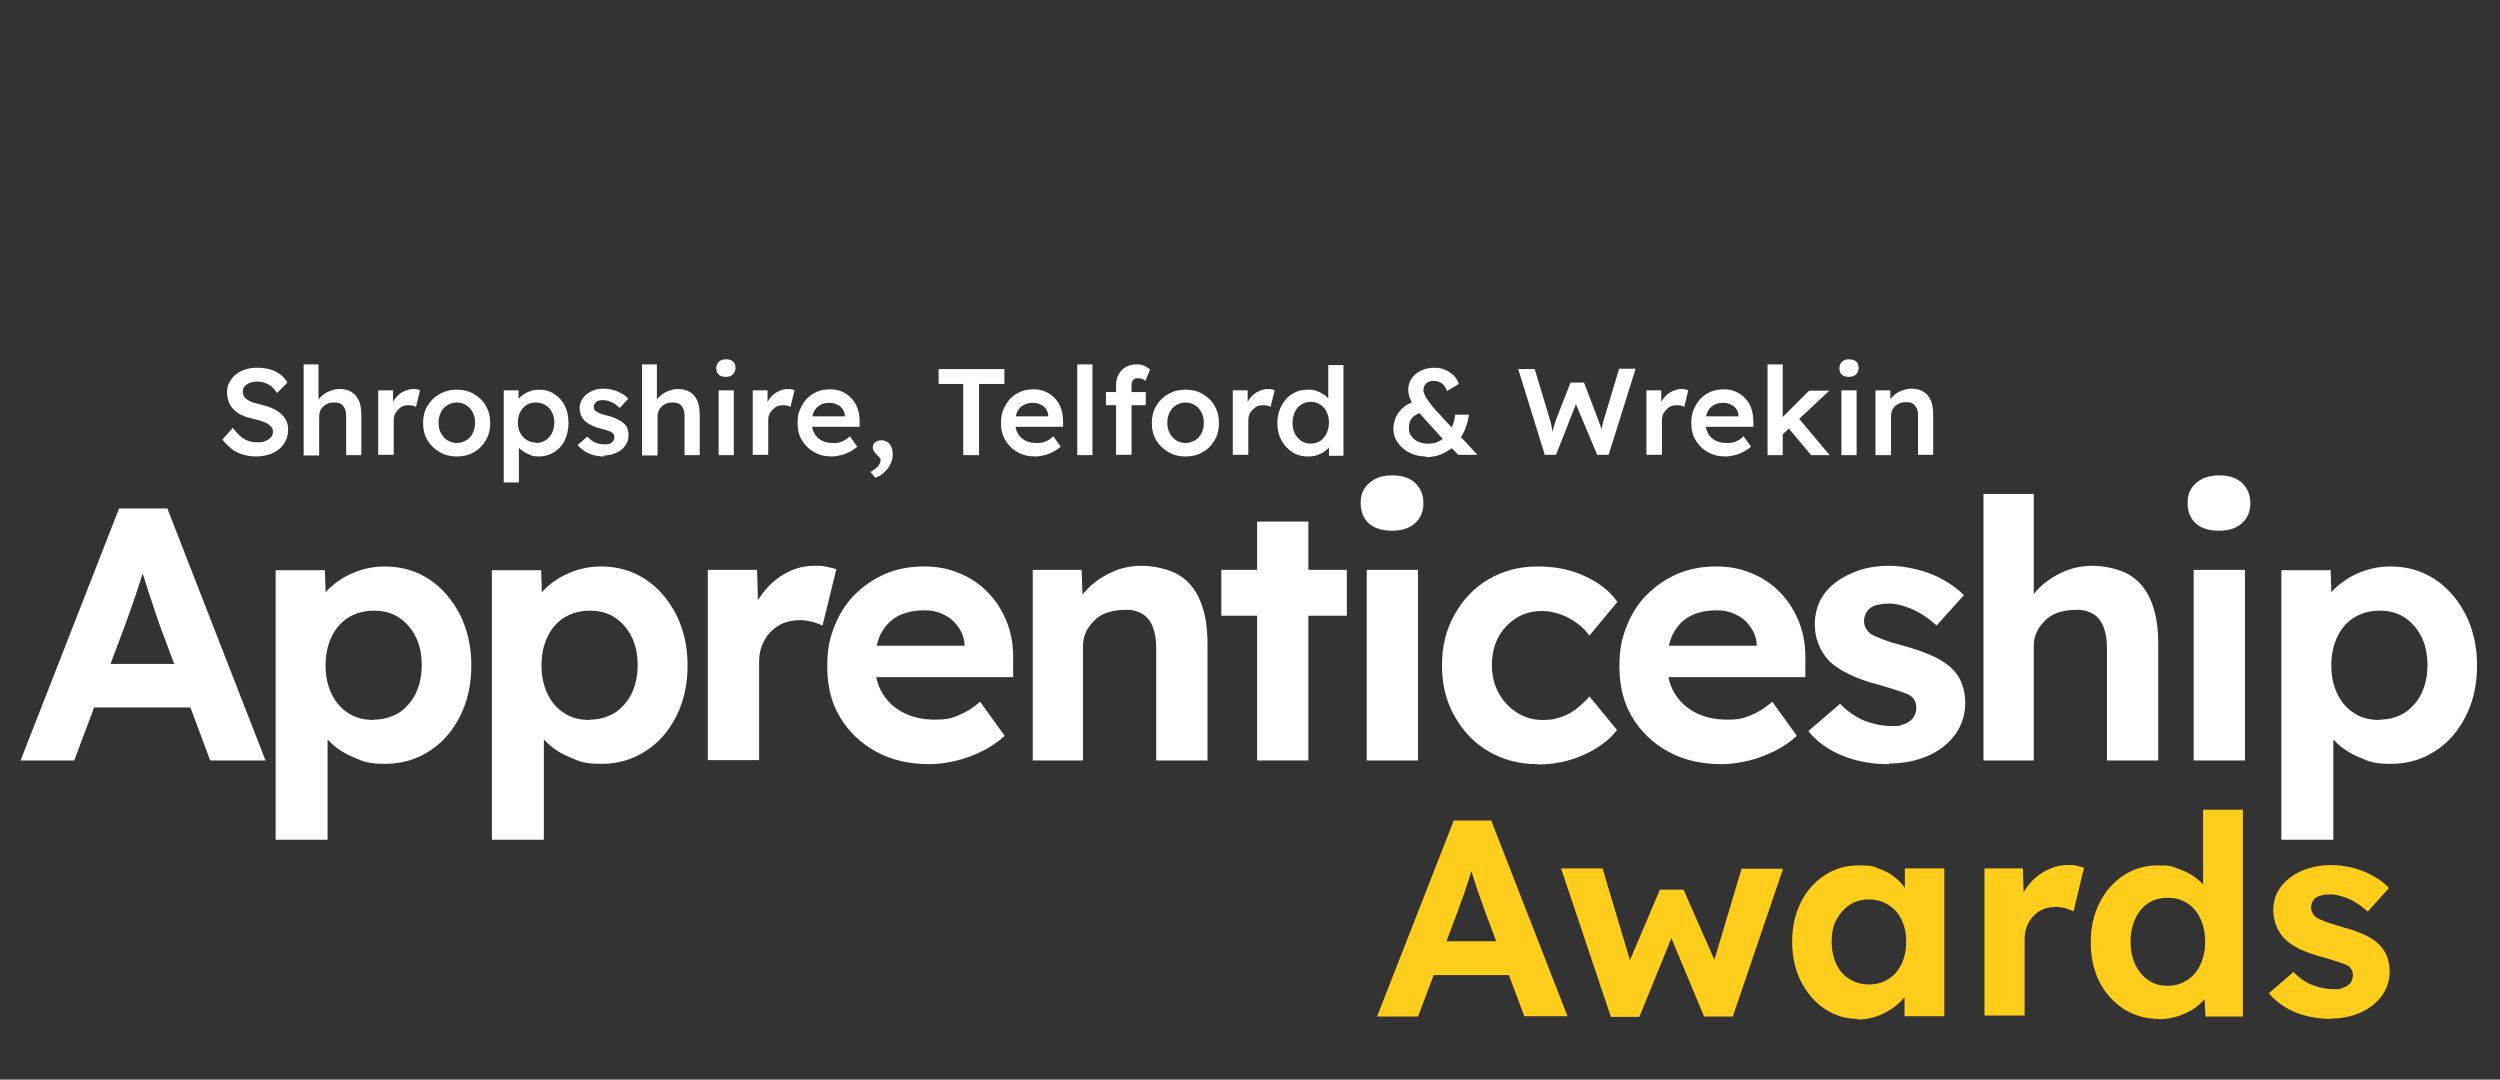
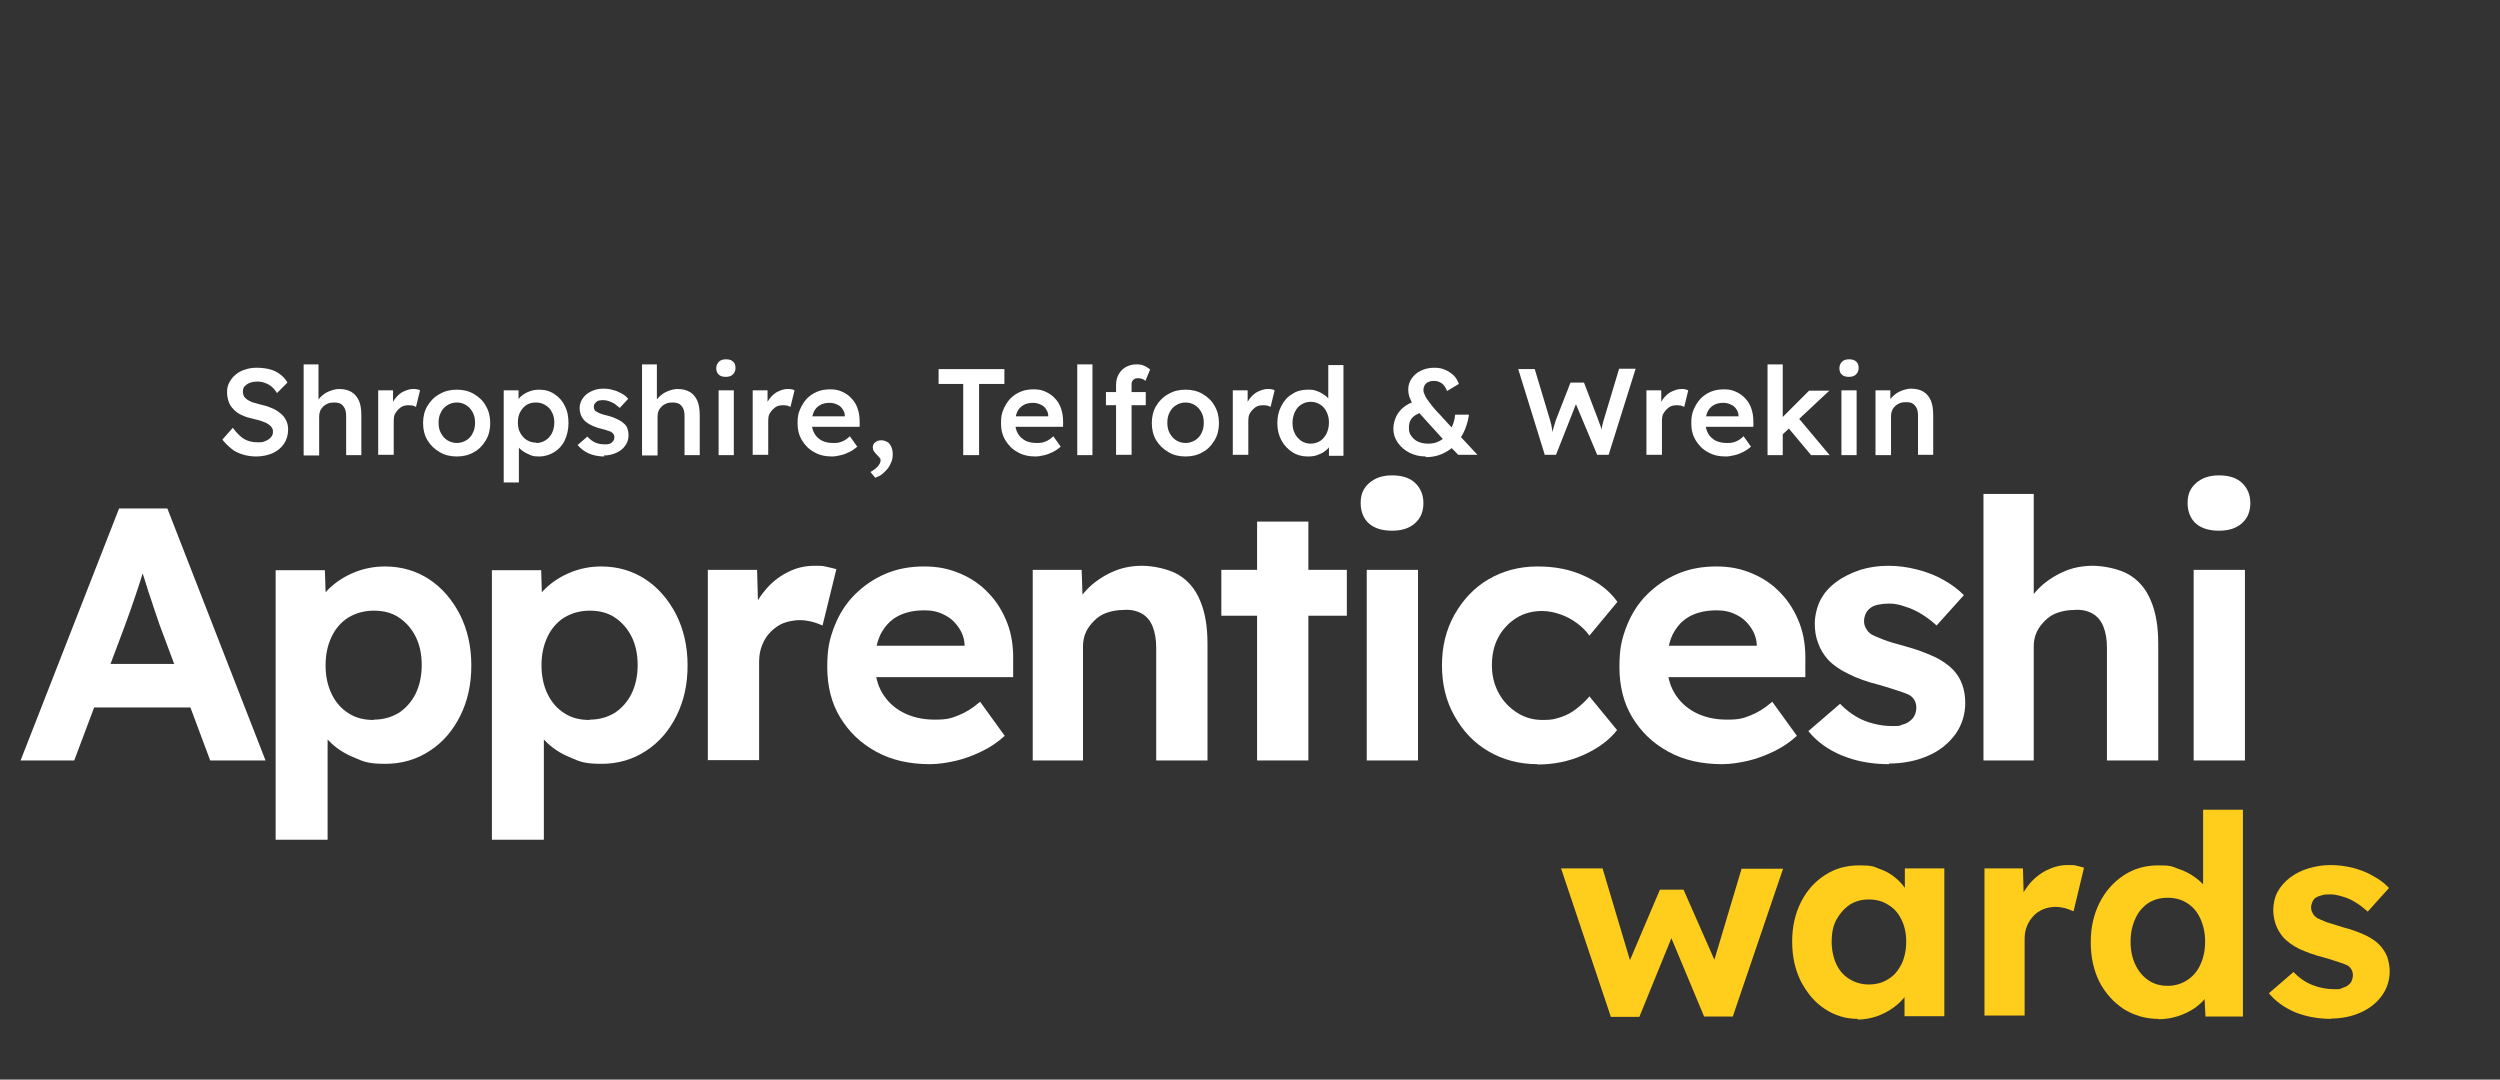
<svg xmlns="http://www.w3.org/2000/svg" id="Layer_1" viewBox="0 0 741 320">
  <rect x="0" y="0" width="741" height="320" fill="#333333" stroke="none" />
  <defs>
    <style>      .st0 {        fill: #ffce1d;      }      .st1 {        fill: #fff;      }    </style>
  </defs>
  <g>
    <path class="st1" d="M76,135.3c-1.5,0-2.8-.2-4.1-.6-1.2-.4-2.4-.9-3.3-1.7-1-.8-1.9-1.7-2.7-2.7l3.1-3.5c1.2,1.6,2.4,2.8,3.5,3.4,1.1.6,2.4.9,3.9.9s1.6-.1,2.3-.4c.7-.3,1.2-.6,1.6-1.1.4-.4.6-1,.6-1.5s0-.8-.2-1.1c-.2-.4-.4-.7-.7-.9-.3-.3-.7-.5-1.2-.8-.5-.2-1-.4-1.6-.6-.6-.2-1.2-.3-1.9-.5-1.3-.3-2.5-.6-3.5-1.1-1-.4-1.8-1-2.5-1.7-.7-.7-1.2-1.4-1.5-2.3-.3-.8-.5-1.8-.5-2.9s.2-2,.7-2.9c.5-.9,1.1-1.7,1.9-2.3.8-.7,1.8-1.2,2.9-1.5,1.1-.4,2.3-.5,3.5-.5s2.7.2,3.8.5c1.1.3,2.1.8,3,1.5.9.7,1.6,1.5,2.1,2.4l-3.1,3.1c-.5-.8-1-1.4-1.6-1.9-.6-.5-1.3-.9-2-1.1-.7-.3-1.4-.4-2.2-.4s-1.6.1-2.3.4c-.6.2-1.1.6-1.5,1-.4.4-.5,1-.5,1.6s.1.9.3,1.3c.2.4.5.7.9,1,.4.3.9.5,1.5.8.6.2,1.3.4,2.1.6,1.3.3,2.5.6,3.6,1.1,1.1.4,2,1,2.7,1.6.8.6,1.3,1.3,1.7,2.1.4.8.6,1.7.6,2.6,0,1.7-.4,3.1-1.2,4.3-.8,1.2-1.9,2.1-3.3,2.8-1.4.6-3.1,1-5,1Z" />
    <path class="st1" d="M90,134.9v-26.9h4.4v11.7l-.8.4c.2-.9.7-1.7,1.4-2.4.7-.7,1.5-1.3,2.5-1.7s2-.7,3-.7c1.5,0,2.7.3,3.7.9,1,.6,1.7,1.5,2.2,2.6s.7,2.6.7,4.4v11.7h-4.5v-11.4c0-1-.1-1.8-.4-2.4-.3-.6-.7-1.1-1.2-1.4s-1.2-.4-2-.4c-.7,0-1.3.1-1.8.3-.5.2-1,.5-1.4.9-.4.4-.7.8-.9,1.3-.2.5-.3,1-.3,1.6v11.6h-4.5Z" />
    <path class="st1" d="M112.1,134.9v-19.2h4.4v6.1c0,0-.5-1.4-.5-1.4.3-1,.7-1.8,1.4-2.6.7-.8,1.4-1.4,2.3-1.8.9-.4,1.8-.7,2.7-.7s.8,0,1.2.1c.4,0,.7.2.9.3l-1.2,4.9c-.3-.1-.6-.3-1-.4-.4,0-.8-.1-1.2-.1-.6,0-1.2.1-1.7.3-.5.2-1,.6-1.4,1-.4.4-.7.9-1,1.4-.2.5-.3,1.2-.3,1.8v10.2h-4.5Z" />
    <path class="st1" d="M135.4,135.3c-1.9,0-3.6-.4-5.1-1.3-1.5-.9-2.7-2-3.6-3.5-.9-1.5-1.3-3.2-1.3-5.1s.4-3.6,1.3-5.1c.9-1.5,2.1-2.7,3.6-3.5,1.5-.9,3.2-1.3,5.1-1.3s3.6.4,5.1,1.3c1.5.9,2.7,2,3.5,3.5.9,1.5,1.3,3.2,1.3,5.1s-.4,3.6-1.3,5.1c-.9,1.5-2,2.7-3.5,3.5-1.5.9-3.2,1.3-5.1,1.3ZM135.4,131.3c1,0,2-.3,2.8-.8.8-.5,1.5-1.2,1.9-2.1.5-.9.7-1.9.7-3.1,0-1.2-.2-2.2-.7-3.1-.5-.9-1.1-1.6-1.9-2.1-.8-.5-1.7-.8-2.8-.8s-2,.3-2.8.8c-.8.5-1.5,1.2-1.9,2.1-.5.9-.7,1.9-.7,3.1s.2,2.2.7,3.1c.5.9,1.1,1.6,1.9,2.1.8.5,1.8.8,2.8.8Z" />
    <path class="st1" d="M149.3,142.9v-27.2h4.4v4.4c0,0-.7-.3-.7-.3.1-.8.6-1.5,1.2-2.1.7-.7,1.5-1.2,2.5-1.6,1-.4,2-.6,3.1-.6,1.7,0,3.2.4,4.5,1.3,1.3.8,2.4,2,3.1,3.5.8,1.5,1.1,3.2,1.1,5.1s-.4,3.6-1.1,5.1-1.8,2.7-3.1,3.5-2.8,1.3-4.5,1.3-2.2-.2-3.2-.7c-1-.4-1.9-1-2.6-1.7-.7-.7-1.2-1.4-1.3-2.2l1.1-.5v12.8h-4.5ZM159,131.3c1,0,1.9-.3,2.7-.8.8-.5,1.4-1.2,1.9-2.1.4-.9.7-1.9.7-3.1s-.2-2.2-.7-3.1c-.4-.9-1.1-1.6-1.9-2.1-.8-.5-1.7-.8-2.8-.8s-2,.2-2.8.7-1.4,1.2-1.9,2.1c-.5.9-.7,1.9-.7,3.1s.2,2.2.7,3.1c.5.9,1.1,1.6,1.9,2.1s1.7.8,2.8.8Z" />
    <path class="st1" d="M179.1,135.3c-1.7,0-3.2-.3-4.6-.9-1.3-.6-2.4-1.4-3.3-2.5l2.9-2.5c.7.8,1.5,1.4,2.4,1.8.9.4,1.8.5,2.8.5s.8,0,1.1-.1c.3,0,.6-.2.9-.4.2-.2.4-.4.6-.7.1-.3.2-.5.2-.9,0-.6-.2-1-.7-1.4-.2-.2-.6-.4-1.1-.5-.5-.2-1.2-.4-2-.6-1.3-.3-2.4-.7-3.3-1.2s-1.6-1-2-1.5c-.4-.5-.7-1-.9-1.6s-.3-1.2-.3-1.9.2-1.6.6-2.3c.4-.7.9-1.3,1.5-1.8.7-.5,1.4-.9,2.3-1.2.9-.3,1.8-.4,2.7-.4s1.9.1,2.8.4c.9.2,1.8.6,2.5,1,.8.4,1.5,1,2,1.6l-2.5,2.7c-.5-.4-1-.8-1.5-1.2-.5-.3-1.1-.6-1.7-.8-.6-.2-1.1-.3-1.6-.3s-.9,0-1.2.1c-.4,0-.7.2-.9.4-.2.2-.4.4-.6.6-.1.3-.2.6-.2.9,0,.3.1.6.2.8.1.3.3.5.6.6.3.2.7.4,1.2.6.5.2,1.2.4,2.1.6,1.2.3,2.2.7,3,1.1.8.4,1.4.8,1.9,1.3.5.4.8.9,1,1.5.2.6.3,1.2.3,1.9,0,1.1-.3,2.2-1,3.1-.6.9-1.5,1.6-2.6,2.1-1.1.5-2.3.8-3.7.8Z" />
    <path class="st1" d="M190.3,134.9v-26.9h4.4v11.7l-.8.4c.2-.9.7-1.7,1.4-2.4.7-.7,1.5-1.3,2.5-1.7,1-.4,2-.7,3-.7,1.5,0,2.7.3,3.7.9s1.7,1.5,2.2,2.6c.5,1.2.7,2.6.7,4.4v11.7h-4.5v-11.4c0-1-.1-1.8-.4-2.4-.3-.6-.7-1.1-1.2-1.4-.6-.3-1.2-.4-2-.4-.7,0-1.3.1-1.8.3-.5.2-1,.5-1.4.9-.4.4-.7.8-.9,1.3-.2.5-.3,1-.3,1.6v11.6h-4.5Z" />
    <path class="st1" d="M215.1,111.7c-.9,0-1.6-.2-2.1-.7s-.7-1.1-.7-1.9.3-1.4.8-1.9c.5-.5,1.2-.7,2.1-.7s1.6.2,2.1.7c.5.4.7,1.1.7,1.9s-.3,1.4-.8,1.9c-.5.5-1.2.7-2.1.7ZM213,134.9v-19.2h4.5v19.2h-4.5Z" />
    <path class="st1" d="M223.1,134.9v-19.2h4.4v6.1c0,0-.5-1.4-.5-1.4.3-1,.7-1.8,1.4-2.6.7-.8,1.4-1.4,2.3-1.8.9-.4,1.8-.7,2.7-.7s.8,0,1.2.1c.4,0,.7.2.9.3l-1.2,4.9c-.3-.1-.6-.3-1-.4-.4,0-.8-.1-1.2-.1-.6,0-1.2.1-1.7.3-.5.2-1,.6-1.4,1-.4.4-.7.9-1,1.4-.2.5-.3,1.2-.3,1.8v10.2h-4.5Z" />
    <path class="st1" d="M246.6,135.3c-2,0-3.8-.4-5.3-1.3-1.5-.8-2.7-2-3.6-3.5-.9-1.5-1.3-3.1-1.3-5s.2-2.9.7-4.1,1.2-2.3,2-3.2c.9-.9,1.9-1.6,3.1-2.1,1.2-.5,2.5-.7,3.9-.7s2.4.2,3.5.7c1.1.5,2,1.1,2.8,2,.8.8,1.4,1.8,1.8,3,.4,1.2.6,2.4.6,3.8v1.6h-15.6l-.8-3.1h12.6l-.6.6v-.8c0-.8-.3-1.4-.7-2-.4-.6-.9-1-1.6-1.3-.6-.3-1.4-.5-2.1-.5-1.2,0-2.2.2-3,.7-.8.5-1.4,1.1-1.8,2s-.6,1.9-.6,3.2.3,2.3.8,3.2c.5.9,1.3,1.6,2.2,2.1,1,.5,2.1.7,3.4.7s1.7-.1,2.5-.4,1.6-.8,2.4-1.6l2.2,3.1c-.7.6-1.4,1.1-2.2,1.5-.8.4-1.7.8-2.6,1-.9.2-1.8.4-2.7.4Z" />
    <path class="st1" d="M259.5,141.7l-1.5-1.8c.9-.5,1.6-1,2.2-1.7s.8-1.2.8-1.7,0-.5-.2-.7c-.1-.2-.4-.5-.8-.9-.5-.5-.8-.9-1-1.2-.2-.3-.3-.7-.3-1.1,0-.6.2-1.1.7-1.5.5-.4,1.1-.6,1.8-.6s1.2.2,1.8.5.9.9,1.2,1.5c.3.6.4,1.4.4,2.2s-.1,1.5-.4,2.2-.6,1.4-1.1,2c-.5.6-1,1.1-1.6,1.6-.6.5-1.3.8-2.1,1.1Z" />
    <path class="st1" d="M285.5,134.9v-21.1h-7.3v-4.4h19.5v4.4h-7.5v21.1h-4.7Z" />
    <path class="st1" d="M306.9,135.3c-2,0-3.8-.4-5.3-1.3-1.5-.8-2.7-2-3.6-3.5-.9-1.5-1.3-3.1-1.3-5s.2-2.9.7-4.1c.5-1.2,1.2-2.3,2-3.2.9-.9,1.9-1.6,3.1-2.1,1.2-.5,2.5-.7,3.9-.7s2.4.2,3.5.7c1.1.5,2,1.1,2.8,2,.8.8,1.4,1.8,1.8,3,.4,1.2.6,2.4.6,3.8v1.6h-15.6l-.8-3.1h12.6l-.6.6v-.8c0-.8-.3-1.4-.7-2-.4-.6-.9-1-1.6-1.3-.6-.3-1.4-.5-2.1-.5-1.2,0-2.2.2-3,.7-.8.5-1.4,1.1-1.8,2-.4.9-.6,1.9-.6,3.2s.3,2.3.8,3.2c.5.9,1.3,1.6,2.2,2.1,1,.5,2.1.7,3.4.7s1.7-.1,2.5-.4c.8-.3,1.6-.8,2.4-1.6l2.2,3.1c-.7.6-1.4,1.1-2.2,1.5-.8.4-1.7.8-2.6,1s-1.8.4-2.7.4Z" />
    <path class="st1" d="M319.3,134.9v-26.9h4.5v26.9h-4.5Z" />
    <path class="st1" d="M327.8,120.1v-3.9h11.8v3.9h-11.8ZM330.8,134.9v-20.9c0-1.2.3-2.2.8-3.1.5-.9,1.2-1.6,2.1-2.1.9-.5,1.9-.8,3.1-.8s1.6.1,2.3.4,1.3.7,1.8,1.1l-1.4,3.4c-.3-.3-.6-.5-1-.6-.4-.1-.7-.2-1-.2-.5,0-.9,0-1.2.2-.3.2-.6.4-.7.7-.2.3-.2.7-.2,1.1v20.7h-4.5Z" />
    <path class="st1" d="M351.4,135.3c-1.9,0-3.6-.4-5.1-1.3-1.5-.9-2.7-2-3.6-3.5-.9-1.5-1.3-3.2-1.3-5.1s.4-3.6,1.3-5.1c.9-1.5,2.1-2.7,3.6-3.5,1.5-.9,3.2-1.3,5.1-1.3s3.6.4,5.1,1.3c1.5.9,2.7,2,3.5,3.5.9,1.5,1.3,3.2,1.3,5.1s-.4,3.6-1.3,5.1c-.9,1.5-2,2.7-3.5,3.5-1.5.9-3.2,1.3-5.1,1.3ZM351.4,131.3c1,0,2-.3,2.8-.8.8-.5,1.5-1.2,1.9-2.1.5-.9.7-1.9.7-3.1,0-1.2-.2-2.2-.7-3.1-.5-.9-1.1-1.6-1.9-2.1-.8-.5-1.7-.8-2.8-.8s-2,.3-2.8.8c-.8.5-1.5,1.2-1.9,2.1-.5.9-.7,1.9-.7,3.1s.2,2.2.7,3.1c.5.9,1.1,1.6,1.9,2.1.8.5,1.8.8,2.8.8Z" />
    <path class="st1" d="M365.4,134.9v-19.2h4.4v6.1c0,0-.5-1.4-.5-1.4.3-1,.7-1.8,1.4-2.6.7-.8,1.4-1.4,2.3-1.8.9-.4,1.8-.7,2.7-.7s.8,0,1.2.1c.4,0,.7.2.9.3l-1.2,4.9c-.3-.1-.6-.3-1-.4-.4,0-.8-.1-1.2-.1-.6,0-1.2.1-1.7.3-.5.2-1,.6-1.4,1-.4.4-.7.9-1,1.4-.2.5-.3,1.2-.3,1.8v10.2h-4.5Z" />
    <path class="st1" d="M387.6,135.3c-1.7,0-3.2-.4-4.6-1.3-1.3-.9-2.4-2-3.2-3.5-.8-1.5-1.2-3.2-1.2-5.1s.4-3.6,1.2-5.1c.8-1.5,1.8-2.7,3.2-3.5,1.3-.9,2.9-1.3,4.6-1.3s1.8.1,2.7.4c.9.3,1.6.7,2.3,1.2.7.5,1.2,1,1.6,1.7.4.6.6,1.2.7,1.9h-1.2c0,.1,0-12.5,0-12.5h4.5v26.9h-4.3v-4.5c-.1,0,.8,0,.8,0,0,.6-.2,1.2-.6,1.7-.4.6-.9,1.1-1.5,1.5-.6.5-1.4.8-2.2,1.1-.8.3-1.7.4-2.6.4ZM388.5,131.5c1,0,2-.3,2.8-.8.8-.5,1.4-1.3,1.9-2.2.4-.9.7-2,.7-3.2s-.2-2.2-.7-3.2c-.4-.9-1.1-1.7-1.9-2.2-.8-.5-1.7-.8-2.8-.8s-2,.3-2.8.8c-.8.5-1.4,1.2-1.9,2.2-.4.9-.7,2-.7,3.2s.2,2.3.7,3.2c.4.9,1.1,1.6,1.9,2.2.8.5,1.7.8,2.8.8Z" />
    <path class="st1" d="M422.6,135.3c-1.8,0-3.4-.4-4.8-1.1s-2.6-1.7-3.5-3-1.3-2.6-1.3-4.1.5-3.5,1.6-4.9c1-1.4,2.6-2.5,4.6-3.2l2.8,3.1c-1.5.3-2.6.9-3.3,1.6s-1.1,1.7-1.1,3,.2,1.8.7,2.5,1.1,1.3,2,1.7c.8.4,1.9.6,3.1.6s2-.2,2.9-.6c.9-.4,1.7-1,2.4-1.8.7-.8,1.3-1.7,1.7-2.7.5-1.1.8-2.2.9-3.5h4.1c-.2,1.5-.6,2.9-1.1,4.2-.5,1.3-1.2,2.4-1.9,3.5-.8,1-1.6,1.9-2.6,2.6-1,.7-2.1,1.3-3.3,1.7s-2.5.6-3.9.6ZM432.3,134.9l-3.1-3.2-1.2-1.2-5.9-6.5c-.7-.8-1.4-1.5-2-2.3-.6-.8-1.1-1.5-1.5-2.2-.4-.7-.7-1.4-.9-2-.2-.7-.3-1.3-.3-1.9,0-1.3.3-2.4,1-3.4.7-1,1.6-1.8,2.7-2.3,1.2-.6,2.5-.9,4-.9s2.2.2,3.2.6c1,.4,1.8,1,2.6,1.7.7.7,1.2,1.6,1.5,2.5l-3.5,2.1c-.4-1.1-1-1.9-1.6-2.3-.6-.4-1.3-.7-2.2-.7s-1.2.1-1.7.3c-.5.2-.8.5-1.1.9-.2.4-.4.9-.4,1.5s.2,1.1.5,1.7c.3.7.8,1.3,1.3,2,.5.7,1,1.3,1.5,1.9.5.6,1,1.1,1.4,1.5l4.3,4.7,1.6,1.6,5.4,5.8h-5.7Z" />
    <path class="st1" d="M457.9,134.9l-7.9-25.5h4.9l4.5,15c.1.5.3,1,.4,1.5.1.6.2,1.1.3,1.7,0,.5.2,1,.3,1.5,0,.5.1.8.2,1.2h-1c.3-1.2.5-2.1.7-2.8.2-.7.3-1.3.5-1.8.1-.5.3-.9.4-1.3l4.3-11h4l4.2,11c.2.7.5,1.3.7,1.9.2.6.4,1.2.5,1.8.1.6.3,1.2.4,1.8l-.9.2c0-.6.2-1.1.2-1.4s0-.7.1-1,0-.6.1-.9c0-.3.1-.6.2-1,.1-.4.2-.9.4-1.5l4.5-15h4.9l-8,25.5h-3.4l-6.5-15.5h.4c0,.1-6.1,15.5-6.1,15.5h-3.5Z" />
    <path class="st1" d="M488,134.9v-19.2h4.4v6.1c0,0-.5-1.4-.5-1.4.3-1,.7-1.8,1.4-2.6.7-.8,1.4-1.4,2.3-1.8.9-.4,1.8-.7,2.7-.7s.8,0,1.2.1.7.2.9.3l-1.2,4.9c-.3-.1-.6-.3-1-.4-.4,0-.8-.1-1.2-.1-.6,0-1.2.1-1.7.3-.5.2-1,.6-1.4,1-.4.4-.7.9-1,1.4-.2.5-.3,1.2-.3,1.8v10.2h-4.5Z" />
    <path class="st1" d="M511.5,135.3c-2,0-3.8-.4-5.3-1.3-1.5-.8-2.7-2-3.6-3.5-.9-1.5-1.3-3.1-1.3-5s.2-2.9.7-4.1c.5-1.2,1.2-2.3,2-3.2.9-.9,1.9-1.6,3.1-2.1,1.2-.5,2.5-.7,3.9-.7s2.4.2,3.5.7c1.1.5,2,1.1,2.8,2,.8.8,1.4,1.8,1.8,3,.4,1.2.6,2.4.6,3.8v1.6h-15.6l-.8-3.1h12.6l-.6.6v-.8c0-.8-.3-1.4-.7-2-.4-.6-.9-1-1.6-1.3-.6-.3-1.4-.5-2.1-.5-1.2,0-2.2.2-3,.7-.8.5-1.4,1.1-1.8,2-.4.9-.6,1.9-.6,3.2s.3,2.3.8,3.2c.5.9,1.3,1.6,2.2,2.1,1,.5,2.1.7,3.4.7s1.7-.1,2.5-.4c.8-.3,1.6-.8,2.4-1.6l2.2,3.1c-.7.6-1.4,1.1-2.2,1.5-.8.4-1.7.8-2.6,1s-1.8.4-2.7.4Z" />
    <path class="st1" d="M523.9,134.9v-26.9h4.5v26.9h-4.5ZM528,129.1l-.9-4.2,9.1-9.1h6l-14.2,13.3ZM536.8,134.9l-7.1-8.5,3.2-2.7,9.4,11.2h-5.5Z" />
    <path class="st1" d="M548,111.7c-.9,0-1.6-.2-2.1-.7-.5-.4-.7-1.1-.7-1.9s.3-1.4.8-1.9c.5-.5,1.2-.7,2.1-.7s1.6.2,2.1.7c.5.4.7,1.1.7,1.9s-.3,1.4-.8,1.9c-.5.5-1.2.7-2.1.7ZM545.8,134.9v-19.2h4.5v19.2h-4.5Z" />
    <path class="st1" d="M555.9,134.9v-19.2h4.4v3.9c0,0-.8.4-.8.4.2-.9.7-1.7,1.4-2.4.7-.7,1.5-1.3,2.5-1.7s2-.7,3-.7c1.5,0,2.7.3,3.7.9,1,.6,1.7,1.5,2.2,2.6.5,1.2.7,2.6.7,4.4v11.7h-4.5v-11.4c0-1-.1-1.8-.4-2.4-.3-.6-.7-1.1-1.2-1.4s-1.2-.4-2-.4c-.7,0-1.3.1-1.8.3-.5.2-1,.5-1.4.9-.4.4-.7.8-.9,1.3-.2.5-.3,1-.3,1.6v11.6h-4.5Z" />
  </g>
  <g>
-     <path class="st0" d="M408.2,301.2l22.7-58h11.1l22.6,58h-12.8l-11.7-31.2c-.3-.9-.7-2-1.2-3.4-.5-1.4-1-2.8-1.5-4.4-.5-1.5-1-3-1.4-4.4-.4-1.4-.8-2.6-1-3.5h2.2c-.3,1.2-.7,2.5-1.1,3.9-.4,1.4-.8,2.7-1.3,4.1-.4,1.4-.9,2.8-1.4,4.1-.5,1.3-1,2.6-1.4,3.9l-11.7,31h-12.3ZM418.7,289l4.1-10h26.6l4.1,10h-34.8Z" />
    <path class="st0" d="M477.4,301.2l-14.7-43.8h12.3l8.9,29.8-1.8-.2,9.9-23.3h7l10.3,23.4-2,.2,8.9-29.8h12.3l-14.9,43.8h-8.5l-10.4-24.9,1.3.2-10.1,24.8h-8.5Z" />
    <path class="st0" d="M550.7,302c-3.6,0-6.9-1-9.9-3s-5.2-4.7-7-8.1c-1.7-3.4-2.6-7.3-2.6-11.8s.9-8.3,2.6-11.7c1.7-3.4,4.1-6.1,7.1-8,3-2,6.4-2.9,10.2-2.9s4.1.3,5.9,1c1.8.6,3.4,1.5,4.7,2.6,1.4,1.1,2.5,2.4,3.4,3.8.9,1.4,1.6,3,2,4.6l-2.5-.4v-10.7h11.7v43.8h-11.8v-10.5l2.7-.2c-.4,1.5-1.2,3-2.2,4.4-1,1.4-2.2,2.6-3.7,3.7-1.5,1.1-3.1,1.9-4.9,2.6-1.8.6-3.8,1-5.8,1ZM553.9,291.8c2.2,0,4.1-.5,5.8-1.6,1.7-1,2.9-2.5,3.9-4.4.9-1.9,1.4-4.1,1.4-6.7s-.5-4.7-1.4-6.5c-.9-1.9-2.2-3.4-3.9-4.4-1.7-1.1-3.6-1.6-5.8-1.6s-4,.5-5.7,1.6c-1.6,1.1-2.9,2.6-3.9,4.4s-1.4,4.1-1.4,6.5.5,4.8,1.4,6.7c.9,1.9,2.2,3.4,3.9,4.4,1.6,1,3.5,1.6,5.7,1.6Z" />
    <path class="st0" d="M588.2,301.2v-43.8h11.4l.4,14.1-2-2.9c.7-2.3,1.7-4.3,3.2-6.2s3.2-3.3,5.3-4.4c2-1,4.1-1.6,6.3-1.6s1.8,0,2.7.2c.9.2,1.6.4,2.2.6l-3.1,12.9c-.7-.3-1.5-.6-2.4-.9-.9-.2-1.9-.4-2.9-.4s-2.6.2-3.7.7c-1.1.5-2.1,1.1-2.9,2-.8.9-1.5,1.9-1.9,3-.5,1.2-.7,2.4-.7,3.8v22.7h-11.8Z" />
    <path class="st0" d="M639.8,302c-3.8,0-7.2-1-10.3-2.9-3-2-5.4-4.6-7.2-8-1.7-3.4-2.6-7.3-2.6-11.8s.9-8.3,2.6-11.7c1.7-3.4,4.1-6.1,7.1-8.1,3-2,6.4-3,10.3-3s4,.3,5.9,1c1.9.6,3.6,1.5,5.1,2.6,1.5,1.1,2.7,2.3,3.7,3.7.9,1.4,1.5,2.8,1.6,4.3l-3,.5v-28.6h11.8v61.3h-11.1l-.5-10.1,2.3.2c-.1,1.4-.6,2.7-1.5,4-.9,1.3-2.1,2.4-3.5,3.4-1.5,1-3.1,1.8-5,2.4-1.9.6-3.8.9-5.8.9ZM642.5,292.2c2.2,0,4.1-.6,5.8-1.7,1.7-1.1,3-2.6,3.9-4.6.9-1.9,1.4-4.2,1.4-6.8s-.5-4.8-1.4-6.8c-.9-2-2.2-3.5-3.9-4.6s-3.6-1.6-5.8-1.6-4.1.5-5.8,1.6c-1.6,1.1-2.9,2.6-3.8,4.6-.9,2-1.4,4.2-1.4,6.8s.5,4.9,1.4,6.8c.9,1.9,2.2,3.5,3.8,4.6,1.6,1.1,3.5,1.7,5.8,1.7Z" />
    <path class="st0" d="M691.1,302c-4.1,0-7.7-.7-10.9-2-3.2-1.4-5.7-3.2-7.7-5.6l7.3-6.3c1.7,1.8,3.6,3.1,5.7,3.9,2.1.8,4.2,1.2,6.3,1.2s1.6,0,2.3-.3c.7-.2,1.3-.5,1.8-.8.5-.4.9-.8,1.1-1.3.2-.5.4-1.1.4-1.7,0-1.2-.5-2.2-1.5-2.9-.6-.3-1.4-.6-2.6-1-1.2-.4-2.7-.9-4.5-1.4-2.8-.7-5.2-1.6-7.2-2.5-2-1-3.5-2.1-4.7-3.3-1-1.2-1.8-2.4-2.3-3.8-.5-1.4-.8-2.9-.8-4.5s.4-3.8,1.3-5.4c.9-1.6,2.1-3,3.7-4.2,1.6-1.2,3.4-2.1,5.4-2.7,2-.6,4.2-1,6.5-1s4.5.3,6.6.8c2.2.6,4.2,1.3,6,2.4,1.9,1,3.5,2.2,4.8,3.6l-6.3,7c-1-.9-2.1-1.8-3.4-2.6-1.2-.8-2.5-1.4-3.9-1.8-1.3-.4-2.5-.7-3.6-.7s-1.8,0-2.5.2c-.7.2-1.4.4-1.9.7s-.9.8-1.1,1.3c-.2.5-.4,1.1-.4,1.7s.2,1.2.5,1.7c.3.6.7,1,1.3,1.4.6.3,1.5.7,2.7,1.2,1.2.4,2.8.9,4.8,1.5,2.7.7,4.9,1.5,6.8,2.4s3.3,1.9,4.4,3.1c.9,1,1.6,2.1,2.1,3.4.4,1.3.7,2.7.7,4.2,0,2.7-.8,5.1-2.3,7.2-1.5,2.1-3.6,3.8-6.3,5-2.7,1.2-5.6,1.8-8.9,1.8Z" />
  </g>
  <g>
    <path class="st1" d="M6.1,225.4l29.2-74.7h14.3l29.1,74.7h-16.4l-15-40.2c-.4-1.1-.9-2.6-1.5-4.4-.6-1.8-1.2-3.7-1.9-5.7-.6-2-1.2-3.9-1.8-5.7-.6-1.8-1-3.3-1.3-4.5h2.9c-.4,1.5-.9,3.2-1.4,5-.5,1.7-1.1,3.5-1.7,5.3-.6,1.8-1.2,3.6-1.8,5.3-.6,1.7-1.2,3.4-1.8,5l-15,39.9H6.1ZM19.6,209.7l5.2-12.9h34.3l5.3,12.9H19.6Z" />
    <path class="st1" d="M81.7,248.9v-79.9h14.6l.4,12.7-2.8-1c.5-2.3,1.7-4.4,3.7-6.3,2-1.9,4.4-3.5,7.3-4.7,2.9-1.2,6-1.8,9.2-1.8,4.9,0,9.3,1.3,13.1,3.8,3.8,2.5,6.8,6,9.1,10.4,2.2,4.4,3.4,9.4,3.4,15.1s-1.1,10.6-3.3,15c-2.2,4.4-5.2,7.9-9.1,10.4-3.8,2.5-8.2,3.8-13.1,3.8s-6.4-.6-9.3-1.9c-3-1.2-5.5-2.9-7.5-5-2.1-2.1-3.3-4.3-3.8-6.6l3.5-1.5v37.5h-15.3ZM110.8,213.3c2.8,0,5.2-.7,7.4-2,2.1-1.4,3.8-3.3,5-5.7,1.2-2.5,1.8-5.3,1.8-8.5s-.6-6-1.8-8.4c-1.2-2.4-2.9-4.3-5-5.7-2.1-1.4-4.6-2-7.4-2s-5.3.7-7.5,2c-2.1,1.3-3.8,3.2-5,5.7-1.2,2.5-1.8,5.3-1.8,8.5s.6,6,1.8,8.5c1.2,2.5,2.9,4.4,5,5.7,2.1,1.4,4.6,2,7.5,2Z" />
    <path class="st1" d="M145.8,248.9v-79.9h14.6l.4,12.7-2.8-1c.5-2.3,1.7-4.4,3.7-6.3,2-1.9,4.4-3.5,7.3-4.7,2.9-1.2,6-1.8,9.2-1.8,4.9,0,9.3,1.3,13.1,3.8,3.8,2.5,6.8,6,9.1,10.4,2.2,4.4,3.4,9.4,3.4,15.1s-1.1,10.6-3.3,15c-2.2,4.4-5.2,7.9-9.1,10.4-3.8,2.5-8.2,3.8-13.1,3.8s-6.4-.6-9.3-1.9c-3-1.2-5.5-2.9-7.5-5-2.1-2.1-3.3-4.3-3.8-6.6l3.5-1.5v37.5h-15.3ZM174.8,213.3c2.8,0,5.2-.7,7.4-2,2.1-1.4,3.8-3.3,5-5.7,1.2-2.5,1.8-5.3,1.8-8.5s-.6-6-1.8-8.4c-1.2-2.4-2.9-4.3-5-5.7-2.1-1.4-4.6-2-7.4-2s-5.3.7-7.5,2c-2.1,1.3-3.8,3.2-5,5.7-1.2,2.5-1.8,5.3-1.8,8.5s.6,6,1.8,8.5c1.2,2.5,2.9,4.4,5,5.7,2.1,1.4,4.6,2,7.5,2Z" />
    <path class="st1" d="M209.8,225.4v-56.5h14.6l.5,18.1-2.6-3.7c.9-2.9,2.2-5.6,4.2-8,1.9-2.4,4.2-4.3,6.8-5.6,2.6-1.4,5.3-2,8.2-2s2.4.1,3.5.3c1.1.2,2.1.5,2.9.7l-4.1,16.7c-.9-.4-1.9-.8-3.1-1.1-1.2-.3-2.5-.5-3.7-.5s-3.3.3-4.8.9c-1.5.6-2.7,1.5-3.8,2.6-1.1,1.1-1.9,2.4-2.5,3.9-.6,1.5-.9,3.1-.9,4.9v29.2h-15.3Z" />
    <path class="st1" d="M275.7,226.5c-6.1,0-11.5-1.2-16-3.7-4.6-2.5-8.1-5.9-10.7-10.2-2.6-4.3-3.8-9.3-3.8-14.9s.7-8.3,2.1-12c1.4-3.6,3.4-6.8,6-9.4s5.6-4.7,9.1-6.2c3.5-1.5,7.3-2.2,11.5-2.2s7.4.7,10.7,2.1c3.3,1.4,6.1,3.3,8.5,5.9,2.4,2.5,4.2,5.5,5.5,8.9,1.3,3.4,1.8,7.2,1.7,11.2v4.7h-45.5l-2.5-9.3h35.3l-1.7,1.9v-2.3c-.1-1.9-.8-3.7-1.9-5.2-1.1-1.6-2.5-2.8-4.2-3.6-1.7-.9-3.6-1.3-5.8-1.3-3.1,0-5.8.6-8,1.8-2.2,1.2-3.8,3-5,5.3-1.1,2.3-1.7,5.2-1.7,8.5s.7,6.4,2.2,8.9c1.5,2.5,3.5,4.4,6.2,5.8,2.7,1.4,5.8,2.1,9.4,2.1s4.8-.4,6.8-1.2c2.1-.8,4.3-2.1,6.6-4.1l7.3,10.1c-2.1,1.9-4.3,3.4-6.8,4.6-2.5,1.2-5.1,2.2-7.7,2.8-2.6.6-5.2,1-7.8,1Z" />
    <path class="st1" d="M306.1,225.4v-56.5h14.5l.4,11.5-3,1.3c.8-2.6,2.2-4.9,4.2-7,2-2.1,4.5-3.8,7.3-5.1,2.8-1.3,5.8-1.9,9-1.9s7.8.9,10.7,2.6c2.9,1.7,5.1,4.3,6.5,7.7,1.5,3.5,2.2,7.7,2.2,12.8v34.6h-15.2v-33.4c0-2.6-.4-4.7-1.1-6.4-.7-1.7-1.8-3-3.3-3.8-1.5-.8-3.3-1.2-5.4-1-1.7,0-3.3.3-4.8.8-1.5.5-2.7,1.3-3.7,2.3-1,1-1.9,2.1-2.5,3.4-.6,1.3-.9,2.7-.9,4.2v33.9h-15.2Z" />
    <path class="st1" d="M362,182.5v-13.6h37.2v13.6h-37.2ZM372.6,225.4v-70.8h15.2v70.8h-15.2Z" />
    <path class="st1" d="M412.6,157.3c-2.9,0-5.2-.7-6.8-2.1-1.6-1.4-2.5-3.5-2.5-6.1s.8-4.4,2.5-5.9c1.7-1.5,3.9-2.3,6.8-2.3s5.2.7,6.8,2.2c1.6,1.5,2.5,3.5,2.5,6s-.8,4.5-2.5,6c-1.7,1.5-3.9,2.2-6.8,2.2ZM405.1,225.4v-56.5h15.2v56.5h-15.2Z" />
    <path class="st1" d="M455.7,226.5c-5.4,0-10.2-1.3-14.5-3.8s-7.6-6-10.1-10.5c-2.5-4.4-3.7-9.4-3.7-15s1.2-10.5,3.7-15c2.5-4.4,5.8-8,10.1-10.5s9.1-3.8,14.5-3.8,9.7.9,13.9,2.8c4.2,1.9,7.5,4.4,9.8,7.7l-8.3,10c-1-1.4-2.2-2.6-3.7-3.7-1.5-1.1-3.1-2-4.9-2.6-1.7-.6-3.5-1-5.4-1-2.9,0-5.5.7-7.7,2.1-2.2,1.4-4,3.3-5.3,5.7-1.3,2.4-1.9,5.2-1.9,8.3s.7,5.8,2,8.2c1.3,2.4,3.1,4.3,5.4,5.8,2.3,1.5,4.8,2.2,7.7,2.2s3.6-.3,5.2-.8c1.6-.5,3.2-1.3,4.6-2.4s2.8-2.3,4-3.8l8.2,10c-2.4,3.1-5.8,5.5-10,7.4-4.3,1.9-8.8,2.8-13.6,2.8Z" />
    <path class="st1" d="M510.5,226.5c-6.1,0-11.5-1.2-16-3.7-4.6-2.5-8.1-5.9-10.7-10.2-2.6-4.3-3.8-9.3-3.8-14.9s.7-8.3,2.1-12c1.4-3.6,3.4-6.8,6-9.4s5.6-4.7,9.1-6.2c3.5-1.5,7.3-2.2,11.5-2.2s7.4.7,10.7,2.1c3.3,1.4,6.1,3.3,8.5,5.9,2.4,2.5,4.2,5.5,5.5,8.9,1.3,3.4,1.8,7.2,1.7,11.2v4.7h-45.5l-2.5-9.3h35.3l-1.7,1.9v-2.3c-.1-1.9-.8-3.7-1.9-5.2-1.1-1.6-2.5-2.8-4.2-3.6-1.7-.9-3.6-1.3-5.8-1.3-3.1,0-5.8.6-8,1.8-2.2,1.2-3.8,3-5,5.3-1.1,2.3-1.7,5.2-1.7,8.5s.7,6.4,2.2,8.9c1.5,2.5,3.5,4.4,6.2,5.8s5.8,2.1,9.4,2.1,4.8-.4,6.8-1.2c2.1-.8,4.3-2.1,6.6-4.1l7.3,10.1c-2.1,1.9-4.3,3.4-6.8,4.6-2.5,1.2-5.1,2.2-7.7,2.8-2.6.6-5.2,1-7.8,1Z" />
    <path class="st1" d="M559.9,226.5c-5.3,0-9.9-.9-14-2.6-4.1-1.7-7.4-4.1-9.9-7.2l9.4-8.1c2.2,2.3,4.7,4,7.4,5.1,2.7,1,5.4,1.5,8.1,1.5s2-.1,2.9-.4c.9-.2,1.7-.6,2.3-1.1.6-.5,1.1-1,1.4-1.7.3-.7.5-1.4.5-2.2,0-1.6-.6-2.8-1.9-3.7-.7-.4-1.8-.8-3.3-1.3-1.5-.5-3.4-1.1-5.8-1.8-3.6-.9-6.7-2-9.2-3.3-2.5-1.2-4.5-2.6-6-4.2-1.3-1.5-2.3-3.1-2.9-4.9-.7-1.7-1-3.7-1-5.8s.6-4.9,1.7-7c1.1-2.1,2.7-3.9,4.8-5.4,2-1.5,4.4-2.6,7-3.5,2.6-.8,5.4-1.2,8.3-1.2s5.8.4,8.5,1.1c2.8.7,5.4,1.7,7.7,3,2.4,1.3,4.5,2.9,6.2,4.6l-8.1,9c-1.3-1.2-2.7-2.3-4.3-3.3-1.6-1-3.3-1.8-5-2.3-1.7-.6-3.2-.9-4.6-.9s-2.3.1-3.3.3c-1,.2-1.8.5-2.4,1-.6.4-1.1,1-1.4,1.7-.3.7-.5,1.4-.5,2.2s.2,1.5.6,2.2c.4.7.9,1.3,1.7,1.8.8.4,1.9.9,3.5,1.5,1.5.6,3.6,1.2,6.2,1.9,3.4.9,6.3,2,8.7,3.1,2.4,1.1,4.3,2.5,5.7,3.9,1.2,1.3,2.1,2.7,2.7,4.4.6,1.6.9,3.5.9,5.4,0,3.5-1,6.6-2.9,9.3-2,2.7-4.6,4.9-8.1,6.4-3.4,1.5-7.3,2.3-11.5,2.3Z" />
    <path class="st1" d="M587.9,225.4v-79h14.9v34l-3,1.3c.8-2.6,2.2-4.9,4.2-7,2-2.1,4.5-3.8,7.3-5.1,2.8-1.3,5.8-1.9,9-1.9s7.8.9,10.7,2.6c2.9,1.7,5.1,4.3,6.5,7.7,1.5,3.5,2.2,7.7,2.2,12.8v34.6h-15.2v-33.4c0-2.6-.4-4.7-1.1-6.4-.7-1.7-1.8-3-3.3-3.8-1.5-.8-3.3-1.2-5.4-1-1.7,0-3.3.3-4.8.8-1.5.5-2.7,1.3-3.7,2.3-1,1-1.9,2.1-2.5,3.4-.6,1.3-.9,2.7-.9,4.2v33.9h-15.2Z" />
    <path class="st1" d="M657.7,157.3c-2.9,0-5.2-.7-6.8-2.1-1.6-1.4-2.5-3.5-2.5-6.1s.8-4.4,2.5-5.9c1.7-1.5,3.9-2.3,6.8-2.3s5.2.7,6.8,2.2c1.6,1.5,2.5,3.5,2.5,6s-.8,4.5-2.5,6c-1.7,1.5-3.9,2.2-6.8,2.2ZM650.2,225.4v-56.5h15.2v56.5h-15.2Z" />
-     <path class="st1" d="M676.2,248.9v-79.9h14.6l.4,12.7-2.8-1c.5-2.3,1.7-4.4,3.7-6.3,2-1.9,4.4-3.5,7.3-4.7,2.9-1.2,6-1.8,9.2-1.8,4.9,0,9.3,1.3,13.1,3.8,3.8,2.5,6.8,6,9.1,10.4,2.2,4.4,3.4,9.4,3.4,15.1s-1.1,10.6-3.3,15c-2.2,4.4-5.2,7.9-9.1,10.4-3.8,2.5-8.2,3.8-13.1,3.8s-6.4-.6-9.3-1.9c-3-1.2-5.5-2.9-7.5-5-2.1-2.1-3.3-4.3-3.8-6.6l3.5-1.5v37.5h-15.3ZM705.3,213.3c2.8,0,5.2-.7,7.4-2,2.1-1.4,3.8-3.3,5-5.7,1.2-2.5,1.8-5.3,1.8-8.5s-.6-6-1.8-8.4c-1.2-2.4-2.9-4.3-5-5.7-2.1-1.4-4.6-2-7.4-2s-5.3.7-7.5,2c-2.1,1.3-3.8,3.2-5,5.7-1.2,2.5-1.8,5.3-1.8,8.5s.6,6,1.8,8.5c1.2,2.5,2.9,4.4,5,5.7,2.1,1.4,4.6,2,7.5,2Z" />
  </g>
</svg>